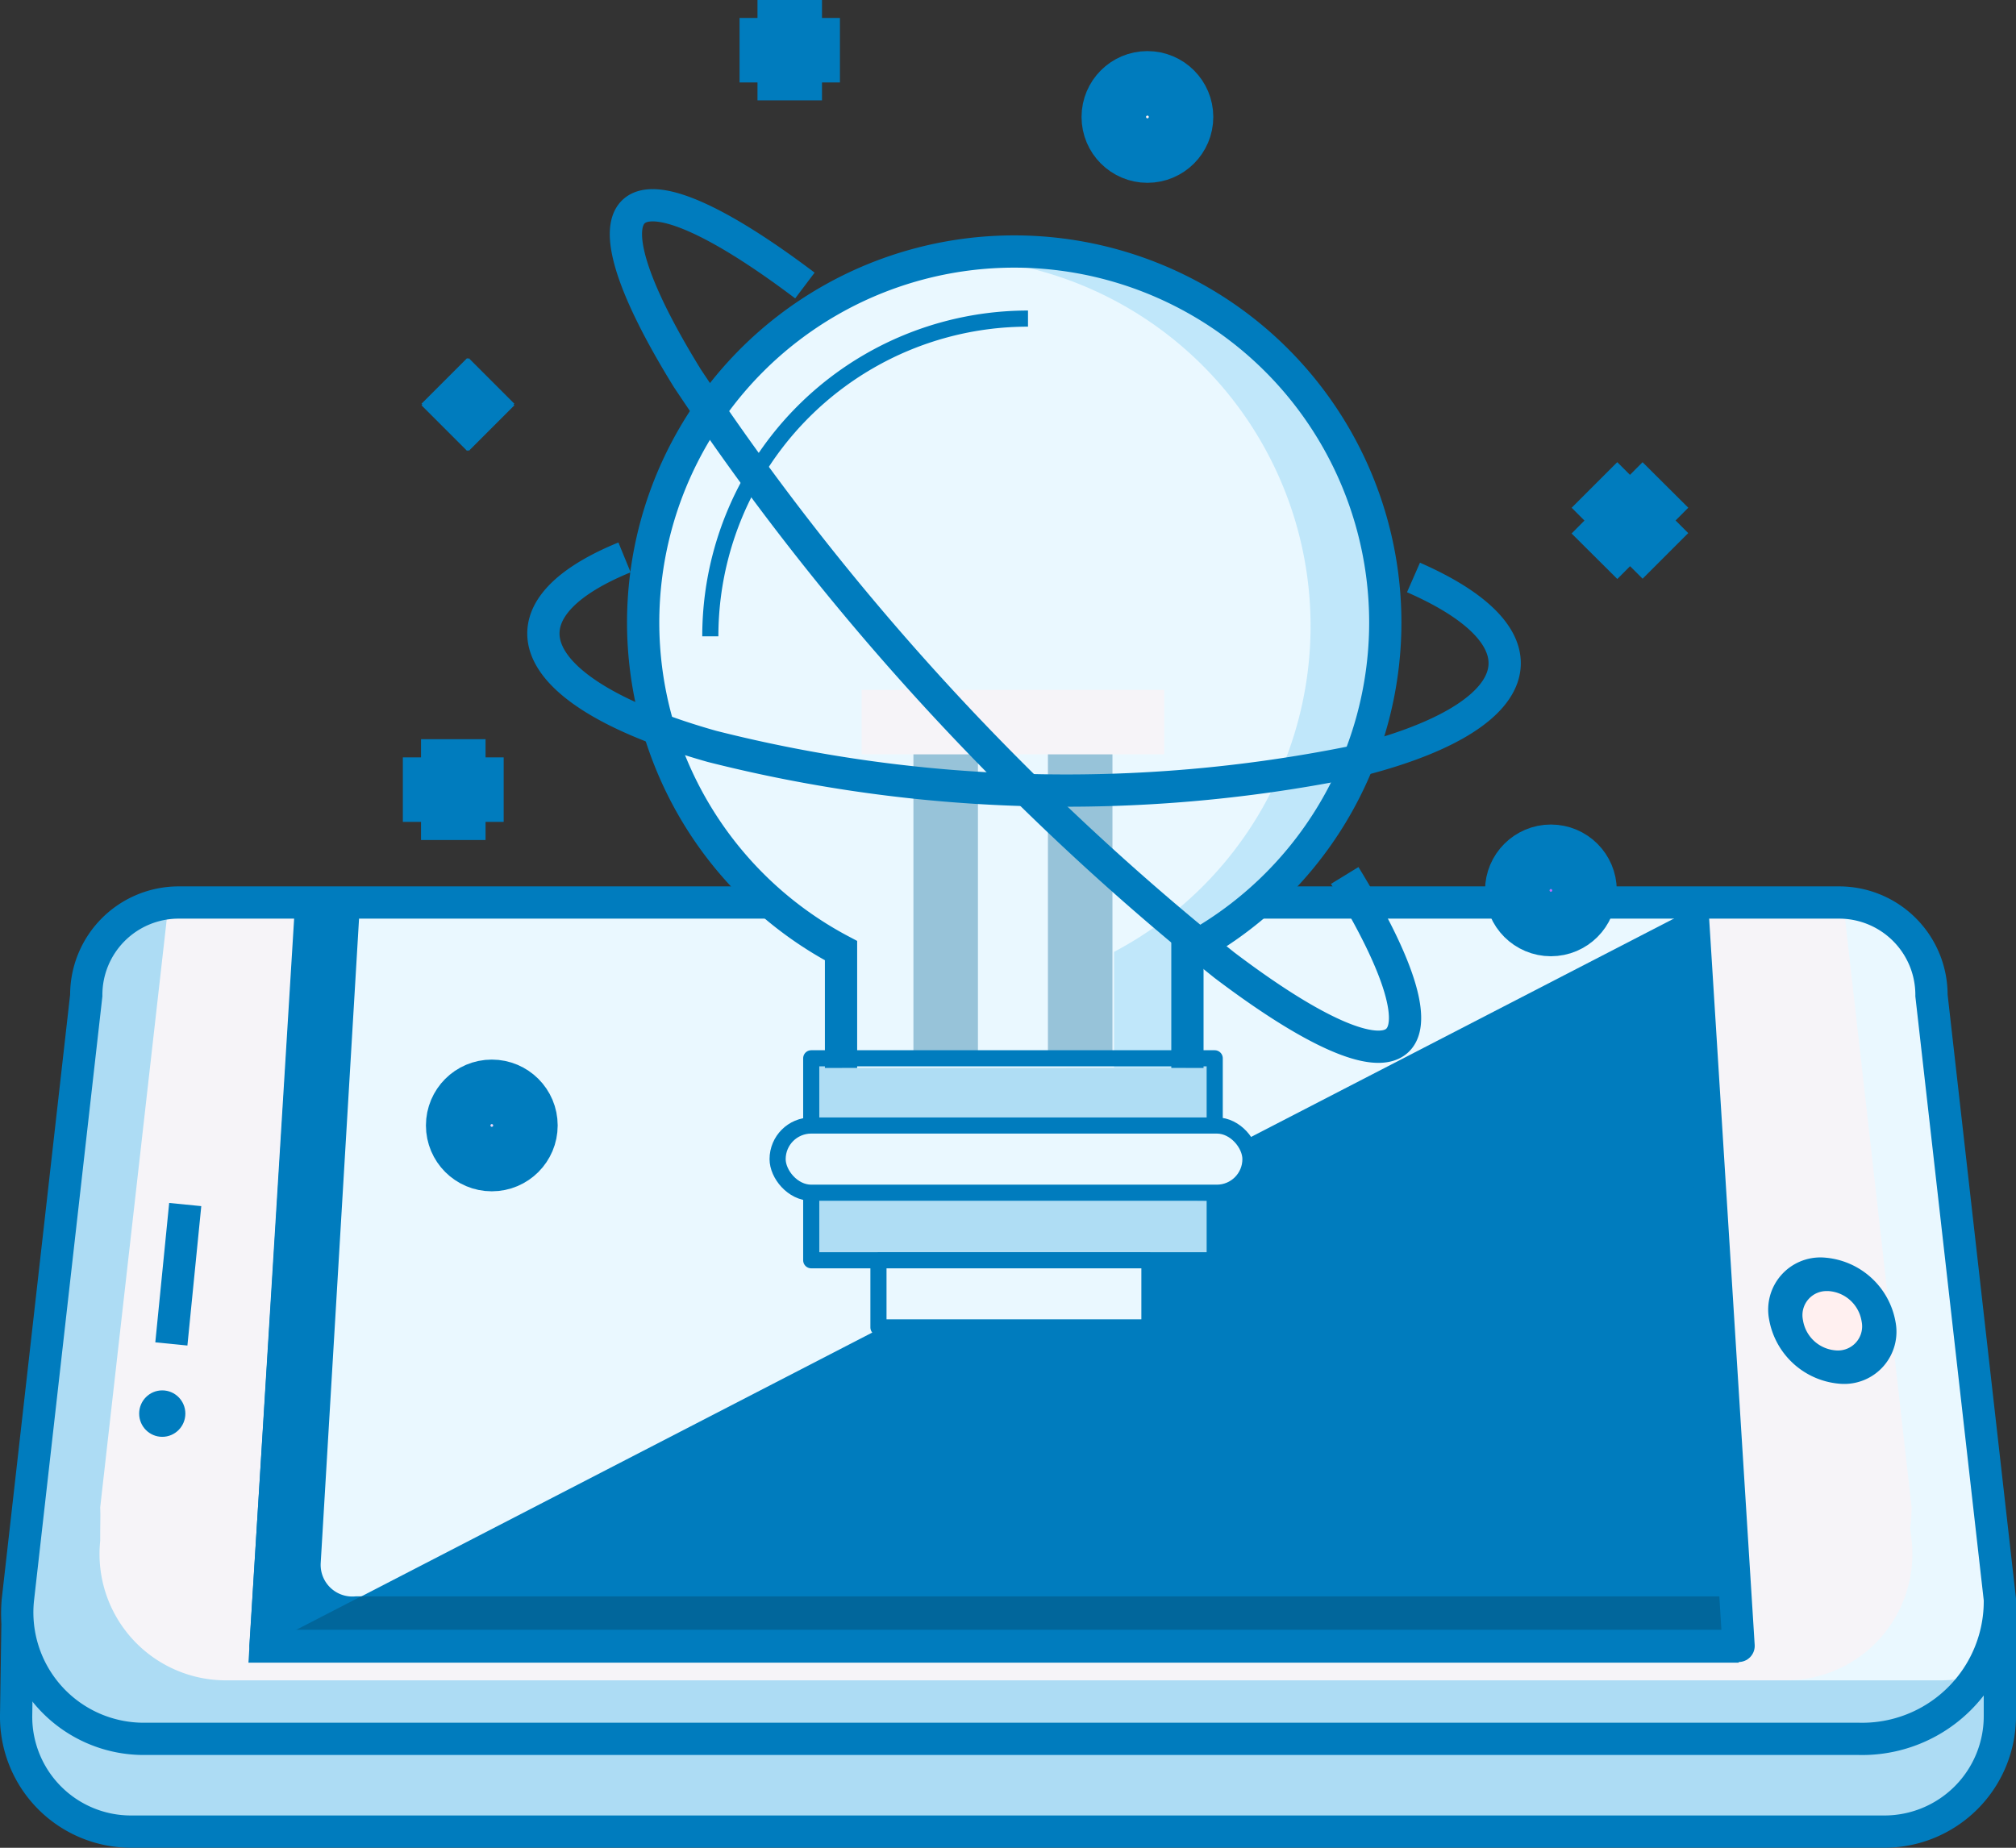
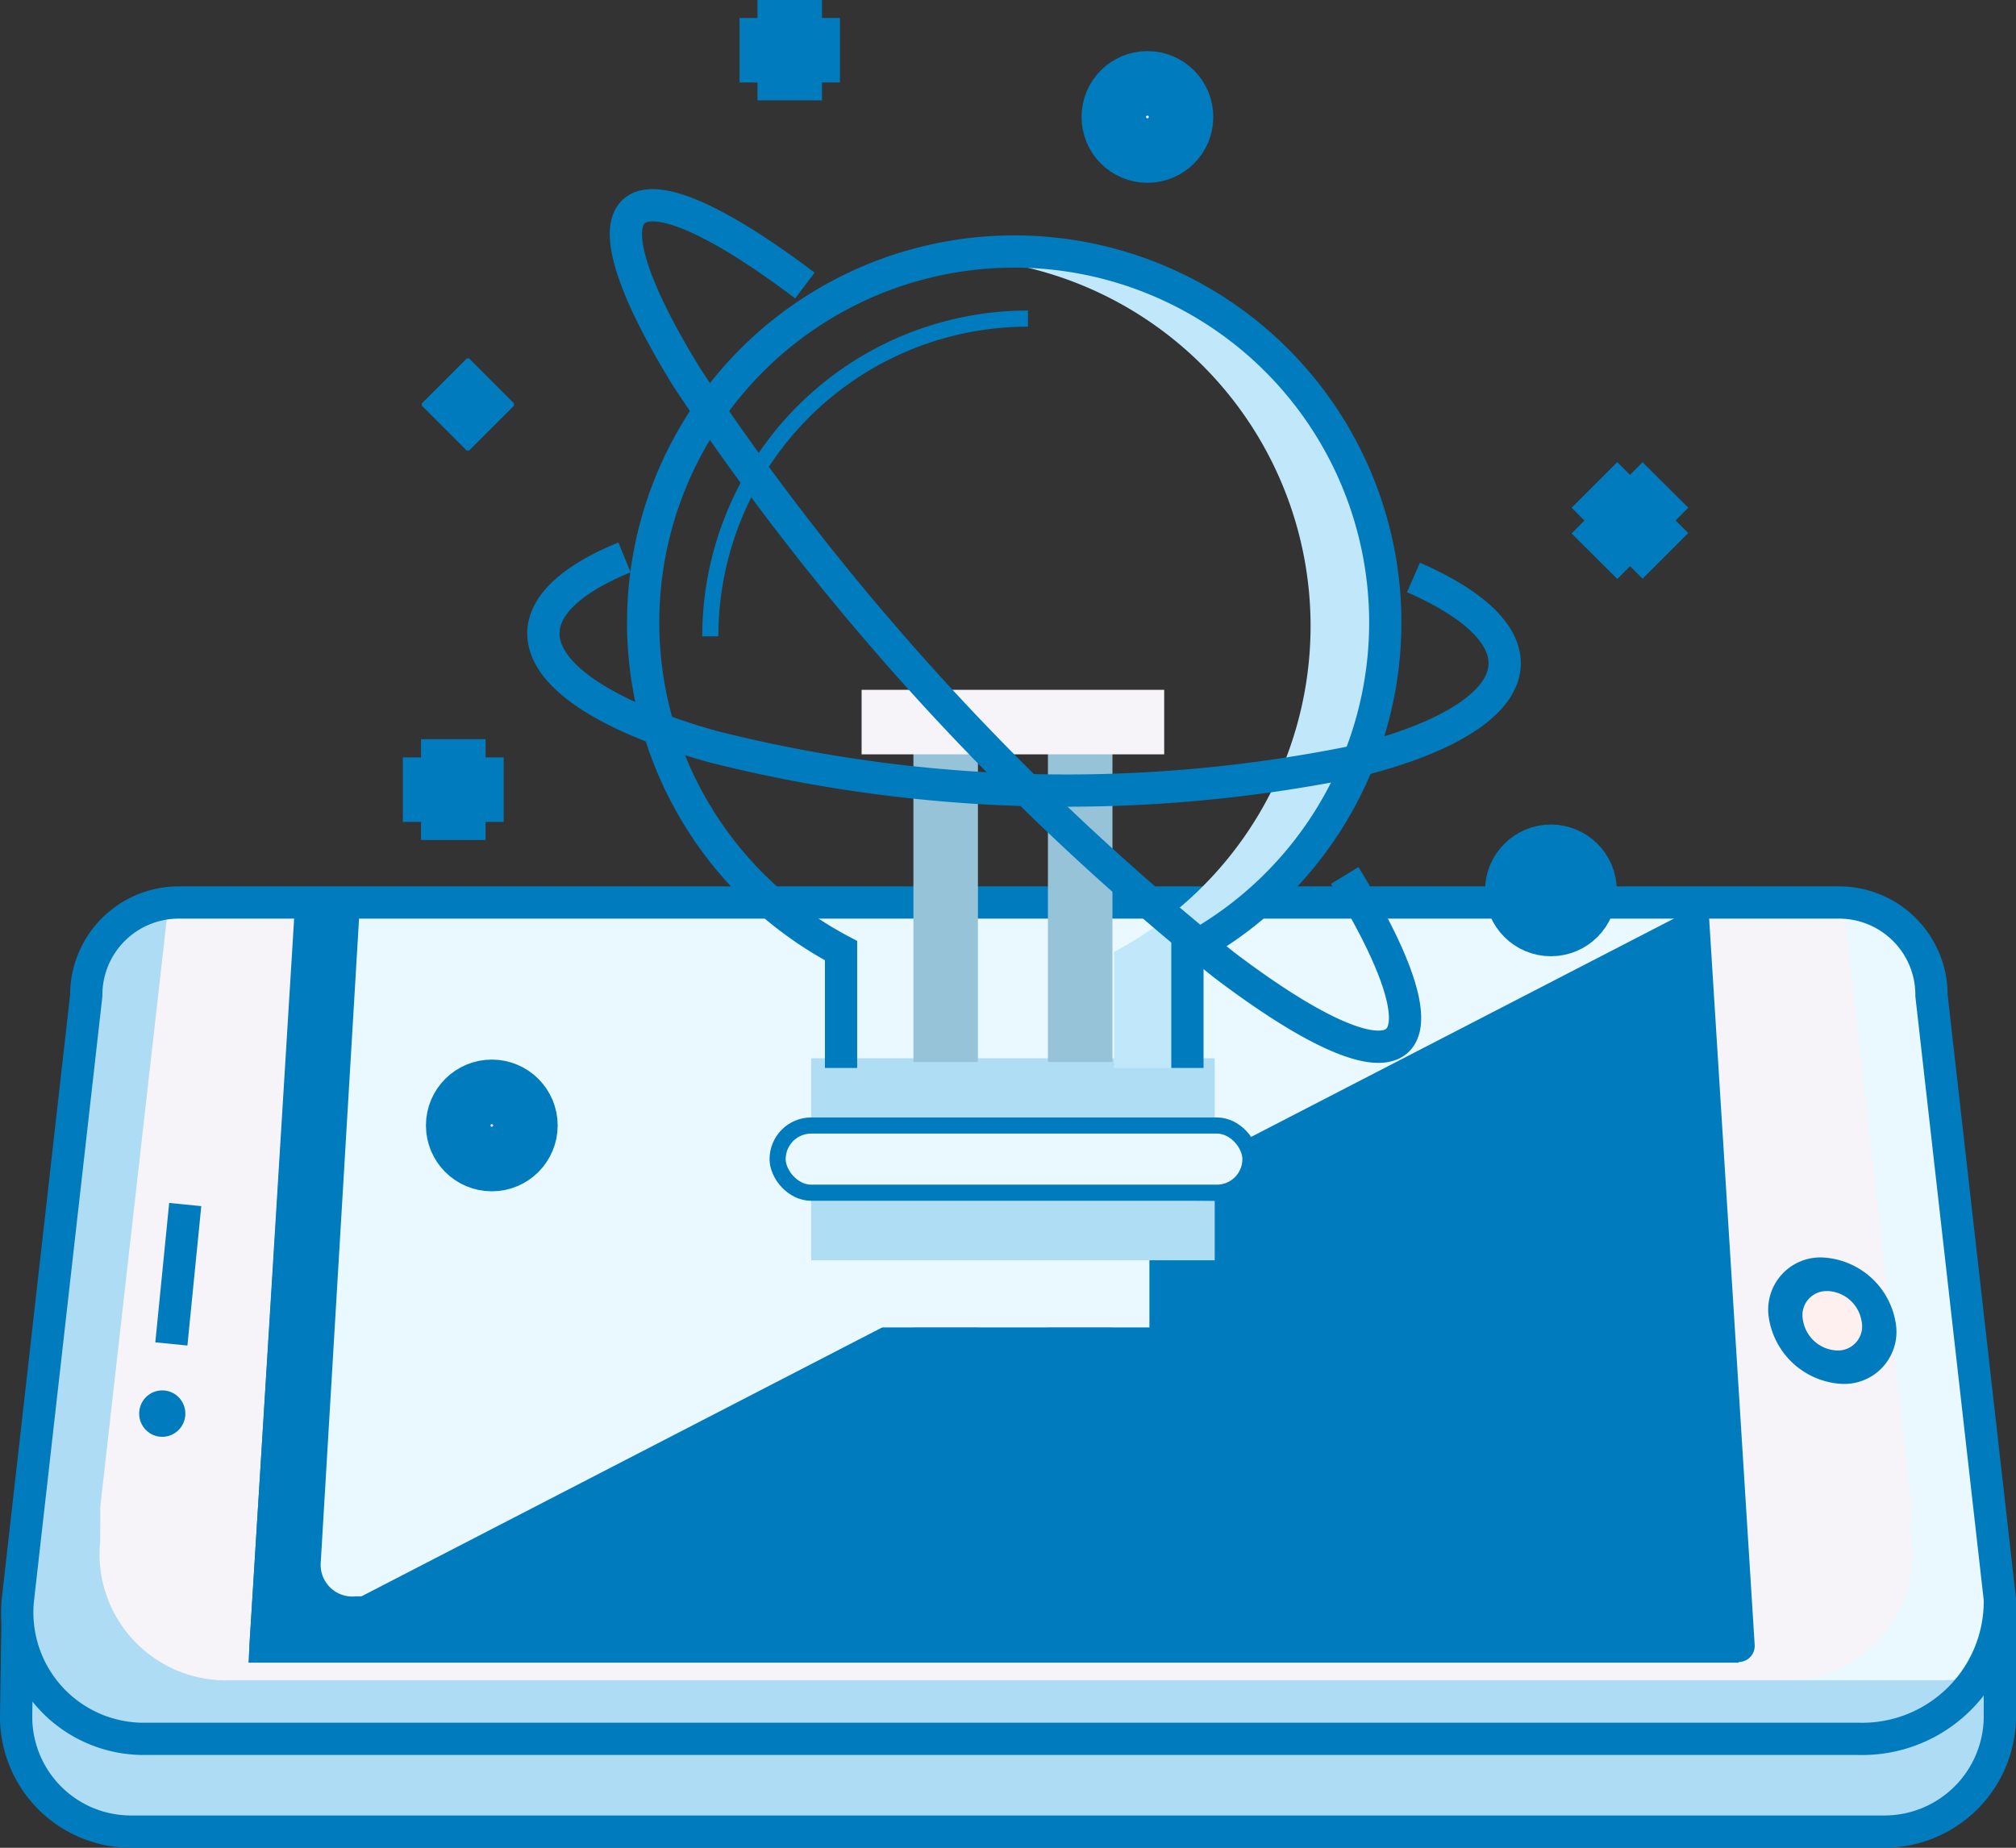
<svg xmlns="http://www.w3.org/2000/svg" width="31.248" height="28.645" viewBox="0 0 31.248 28.645">
  <rect x="0" y="0" width="31.248" height="28.645" fill="#333333" stroke="none" />
  <g id="mobile-concept-innovation-idea-think-startup-light-innovate-2_1_" data-name="mobile-concept-innovation-idea-think-startup-light-innovate-2 (1)" transform="translate(-2.25 -4.014)">
    <g id="Group_182939" data-name="Group 182939" transform="translate(2.5 4.014)">
      <g id="Group_182938" data-name="Group 182938" transform="translate(0 13.992)">
        <path id="Path_51895" data-name="Path 51895" d="M12.335,1945.764v1.8a1.79,1.79,0,0,1-1.788,1.8H-16.625a1.78,1.78,0,0,1-1.788-1.8l.027-1.8" transform="translate(18.413 -1934.962)" fill="#addcf4" fill-rule="evenodd" />
        <path id="Path_51896" data-name="Path 51896" d="M12.335,1945.764v1.8a1.79,1.79,0,0,1-1.788,1.8H-16.625a1.78,1.78,0,0,1-1.788-1.8l.027-1.8" transform="translate(18.413 -1934.962)" fill="none" stroke="#007cbe" stroke-linejoin="round" stroke-width="0.5" />
        <path id="Path_51897" data-name="Path 51897" d="M11.3,1926.476a1.432,1.432,0,0,0-1.431-1.441H-15.871a1.433,1.433,0,0,0-1.014.423,1.432,1.432,0,0,0-.416,1.017l-1.059,9.362A1.96,1.96,0,0,0-16.385,1938H10.171a2.134,2.134,0,0,0,2.189-2.161Z" transform="translate(18.388 -1925.036)" fill="#f6f4f8" />
        <path id="Path_51898" data-name="Path 51898" d="M11.117,1925.227l.716,11.423H-11l.715-11.423" transform="translate(14.865 -1925.127)" fill="#eaf8ff" fill-rule="evenodd" />
        <path id="Path_51899" data-name="Path 51899" d="M-10.789,1925.328l-.714,11.631h23.1l-.08-1.028H-9.841a.491.491,0,0,1-.542-.518l.6-10.086Z" transform="translate(15.104 -1925.176)" fill="#007cbe" fill-rule="evenodd" />
        <path id="Path_51900" data-name="Path 51900" d="M-13.582,1934.018l-.215,2.161" transform="translate(16.203 -1929.337)" fill="none" stroke="#007cbe" stroke-width="0.5" />
        <ellipse id="Ellipse_6236" data-name="Ellipse 6236" cx="0.358" cy="0.36" rx="0.358" ry="0.36" transform="translate(1.907 7.562)" fill="#007cbe" />
        <path id="Path_51901" data-name="Path 51901" d="M10.174,1925.068a1.428,1.428,0,0,1,1.275,1.424l1.058,9.362a1.959,1.959,0,0,1-1.975,2.16H-16.024a2.1,2.1,0,0,1-1.836-.976,2.4,2.4,0,0,0,.562.071H9.258a1.959,1.959,0,0,0,1.975-2.161l-.023-.2a2.847,2.847,0,0,0,.022-.32l-1.058-9.36Z" transform="translate(18.148 -1925.052)" fill="#eaf8ff" />
        <path id="Path_51902" data-name="Path 51902" d="M11.117,1925.227l.716,11.423H-11" transform="translate(14.865 -1925.127)" fill="#007cbe" fill-rule="evenodd" />
        <path id="Path_51903" data-name="Path 51903" d="M-16.026,1925.068a1.428,1.428,0,0,0-1.275,1.424l-1.058,9.362a1.959,1.959,0,0,0,1.975,2.16H10.172a2.1,2.1,0,0,0,1.836-.976,2.382,2.382,0,0,1-.562.071H-15.11a1.959,1.959,0,0,1-1.975-2.161c0-.346.006-.365,0-.52Z" transform="translate(18.388 -1925.052)" fill="#addcf4" />
-         <path id="Path_51904" data-name="Path 51904" d="M-9.52,1945.675l-1.484.766H11.81l-.06-.766Z" transform="translate(14.865 -1934.919)" fill="#01669b" fill-rule="evenodd" />
        <path id="Path_51905" data-name="Path 51905" d="M11.117,1925.227l.716,11.423H-11l.715-11.423" transform="translate(14.865 -1925.127)" fill="none" stroke="#007cbe" stroke-linecap="round" stroke-linejoin="round" stroke-width="0.5" />
        <path id="Path_51906" data-name="Path 51906" d="M11.3,1926.476a1.432,1.432,0,0,0-1.431-1.441H-15.871a1.433,1.433,0,0,0-1.014.423,1.432,1.432,0,0,0-.416,1.017l-1.059,9.362A1.96,1.96,0,0,0-16.385,1938H10.171a2.134,2.134,0,0,0,2.189-2.161Z" transform="translate(18.388 -1925.036)" fill="none" stroke="#007cbe" stroke-width="0.5" />
        <path id="Path_51907" data-name="Path 51907" d="M35.653,1936.837a.624.624,0,0,1-.136.505.6.6,0,0,1-.477.2.883.883,0,0,1-.822-.735.591.591,0,0,1,.612-.705.883.883,0,0,1,.823.735Z" transform="translate(-6.786 -1930.335)" fill="#fff0f0" />
        <path id="Path_51908" data-name="Path 51908" d="M34.55,1935.592a.809.809,0,0,0-.836.959,1.21,1.21,0,0,0,1.123,1,.809.809,0,0,0,.837-.959,1.21,1.21,0,0,0-1.124-1Zm.076.52a.557.557,0,0,1,.522.47.374.374,0,0,1-.387.451.557.557,0,0,1-.522-.47.373.373,0,0,1,.387-.45Z" transform="translate(-6.543 -1930.09)" fill="#007cbe" />
      </g>
      <path id="Path_51909" data-name="Path 51909" d="M-147.666,2113.63h4.2v1.042h-4.2Z" transform="translate(161.032 -2094.094)" fill="#eaf8ff" />
      <rect id="Rectangle_164823" data-name="Rectangle 164823" width="7.329" height="1.042" rx="0.521" transform="translate(11.803 17.448)" fill="#eaf8ff" />
      <path id="Path_51910" data-name="Path 51910" d="M-149.666,2108.646v-1.023h6.254v1.019m0,1.189v.923h-6.254v-.975" transform="translate(161.99 -2091.217)" fill="#afddf4" />
-       <path id="Path_51911" data-name="Path 51911" d="M-146.218,2096.362v-1.8a5.714,5.714,0,0,0,3.046-5.049,5.713,5.713,0,0,0-5.712-5.714,5.713,5.713,0,0,0-5.712,5.714,5.714,5.714,0,0,0,3.047,5.05v1.8" transform="translate(164.35 -2079.808)" fill="#eaf8ff" />
      <path id="Path_51912" data-name="Path 51912" d="M-144.146,2083.8c-.188,0-.373.01-.557.029a5.712,5.712,0,0,1,5.154,5.685,5.715,5.715,0,0,1-3.046,5.05v1.8h1.115v-1.8a5.713,5.713,0,0,0,3.045-5.05A5.712,5.712,0,0,0-144.146,2083.8Z" transform="translate(159.613 -2079.808)" fill="#c0e7fa" />
      <path id="Path_51913" data-name="Path 51913" d="M-146.229,2096.282v-1.819a5.754,5.754,0,0,0,3.067-5.085,5.752,5.752,0,0,0-5.751-5.753,5.752,5.752,0,0,0-5.752,5.753,5.755,5.755,0,0,0,3.067,5.085v1.819" transform="translate(164.384 -2079.726)" fill="none" stroke="#007cbe" stroke-width="0.5" />
      <path id="Path_51914" data-name="Path 51914" d="M-145.666,2097.464v5.352m2.085-5.352v5.352" transform="translate(160.074 -2086.353)" fill="none" stroke="#97c3d9" stroke-width="1" />
-       <path id="Path_51915" data-name="Path 51915" d="M-148.624,2110.753h4.2v1.042h-4.2Zm-1.042-2.107v-1.023h6.254v1.019m0,1.189v.923h-6.254v-.975" transform="translate(161.99 -2091.217)" fill="none" stroke="#007cbe" stroke-linecap="round" stroke-linejoin="round" stroke-width="0.25" />
      <path id="Path_51916" data-name="Path 51916" d="M-143.476,2097.623h-4.69" transform="translate(161.271 -2086.429)" fill="none" stroke="#f6f4f8" stroke-width="1" />
      <path id="Path_51917" data-name="Path 51917" d="M-152.666,2090.546a4.924,4.924,0,0,1,4.924-4.925" transform="translate(163.426 -2080.682)" fill="none" stroke="#007cbe" stroke-width="0.25" />
      <path id="Path_51918" data-name="Path 51918" d="M-144.036,2092.637c1.779,2.9.945,3.517-1.865,1.39a40,40,0,0,1-8.325-9.1c-1.793-2.906-.977-3.548,1.823-1.436" transform="translate(164.629 -2079.065)" fill="none" stroke="#007cbe" stroke-width="0.5" />
      <path id="Path_51920" data-name="Path 51920" d="M-156.372,2092.725c-2.1.86-1.516,2.118,1.353,2.929a22.377,22.377,0,0,0,9.888.251c2.775-.667,3.2-1.9.988-2.869" transform="translate(165.802 -2084.084)" fill="none" stroke="#007cbe" stroke-width="0.5" />
      <circle id="Ellipse_6237" data-name="Ellipse 6237" cx="0.521" cy="0.521" r="0.521" transform="translate(6.852 16.926)" fill="#ecdafc" />
      <circle id="Ellipse_6238" data-name="Ellipse 6238" cx="0.521" cy="0.521" r="0.521" transform="translate(6.852 16.926)" fill="none" stroke="#007cbe" stroke-linecap="round" stroke-linejoin="round" stroke-width="1" />
-       <circle id="Ellipse_6239" data-name="Ellipse 6239" cx="0.394" cy="0.394" r="0.394" transform="translate(23.395 13.409)" fill="#b76cfd" />
      <circle id="Ellipse_6240" data-name="Ellipse 6240" cx="0.521" cy="0.521" r="0.521" transform="translate(23.268 13.282)" fill="none" stroke="#007cbe" stroke-linecap="round" stroke-linejoin="round" stroke-width="1" />
-       <circle id="Ellipse_6241" data-name="Ellipse 6241" cx="0.521" cy="0.521" r="0.521" transform="translate(17.014 1.292)" fill="#8400ff" />
      <circle id="Ellipse_6242" data-name="Ellipse 6242" cx="0.521" cy="0.521" r="0.521" transform="translate(17.014 1.292)" fill="#fff0f0" stroke="#007cbe" stroke-linecap="round" stroke-linejoin="round" stroke-width="1" />
      <path id="Path_51921" data-name="Path 51921" d="M-161.03,2099.694v-1.563m-.782.782h1.563m6.851,8.342v.778m2.085-.778v.778" transform="translate(167.806 -2086.672)" fill="none" stroke="#007cbe" stroke-width="1" />
      <rect id="Rectangle_164824" data-name="Rectangle 164824" width="7.329" height="1.042" rx="0.521" transform="translate(11.803 17.448)" fill="none" stroke="#007cbe" stroke-width="0.25" />
      <path id="Path_51922" data-name="Path 51922" d="M-155.22,2077.7v-1.556m-.778.778h1.556m11.695,7.845,1.1-1.105m-1.1,0,1.1,1.1m-18.927-1.981.732-.732m-.732,0,.732.732" transform="translate(167.211 -2076.144)" fill="none" stroke="#007cbe" stroke-width="1" />
    </g>
  </g>
</svg>